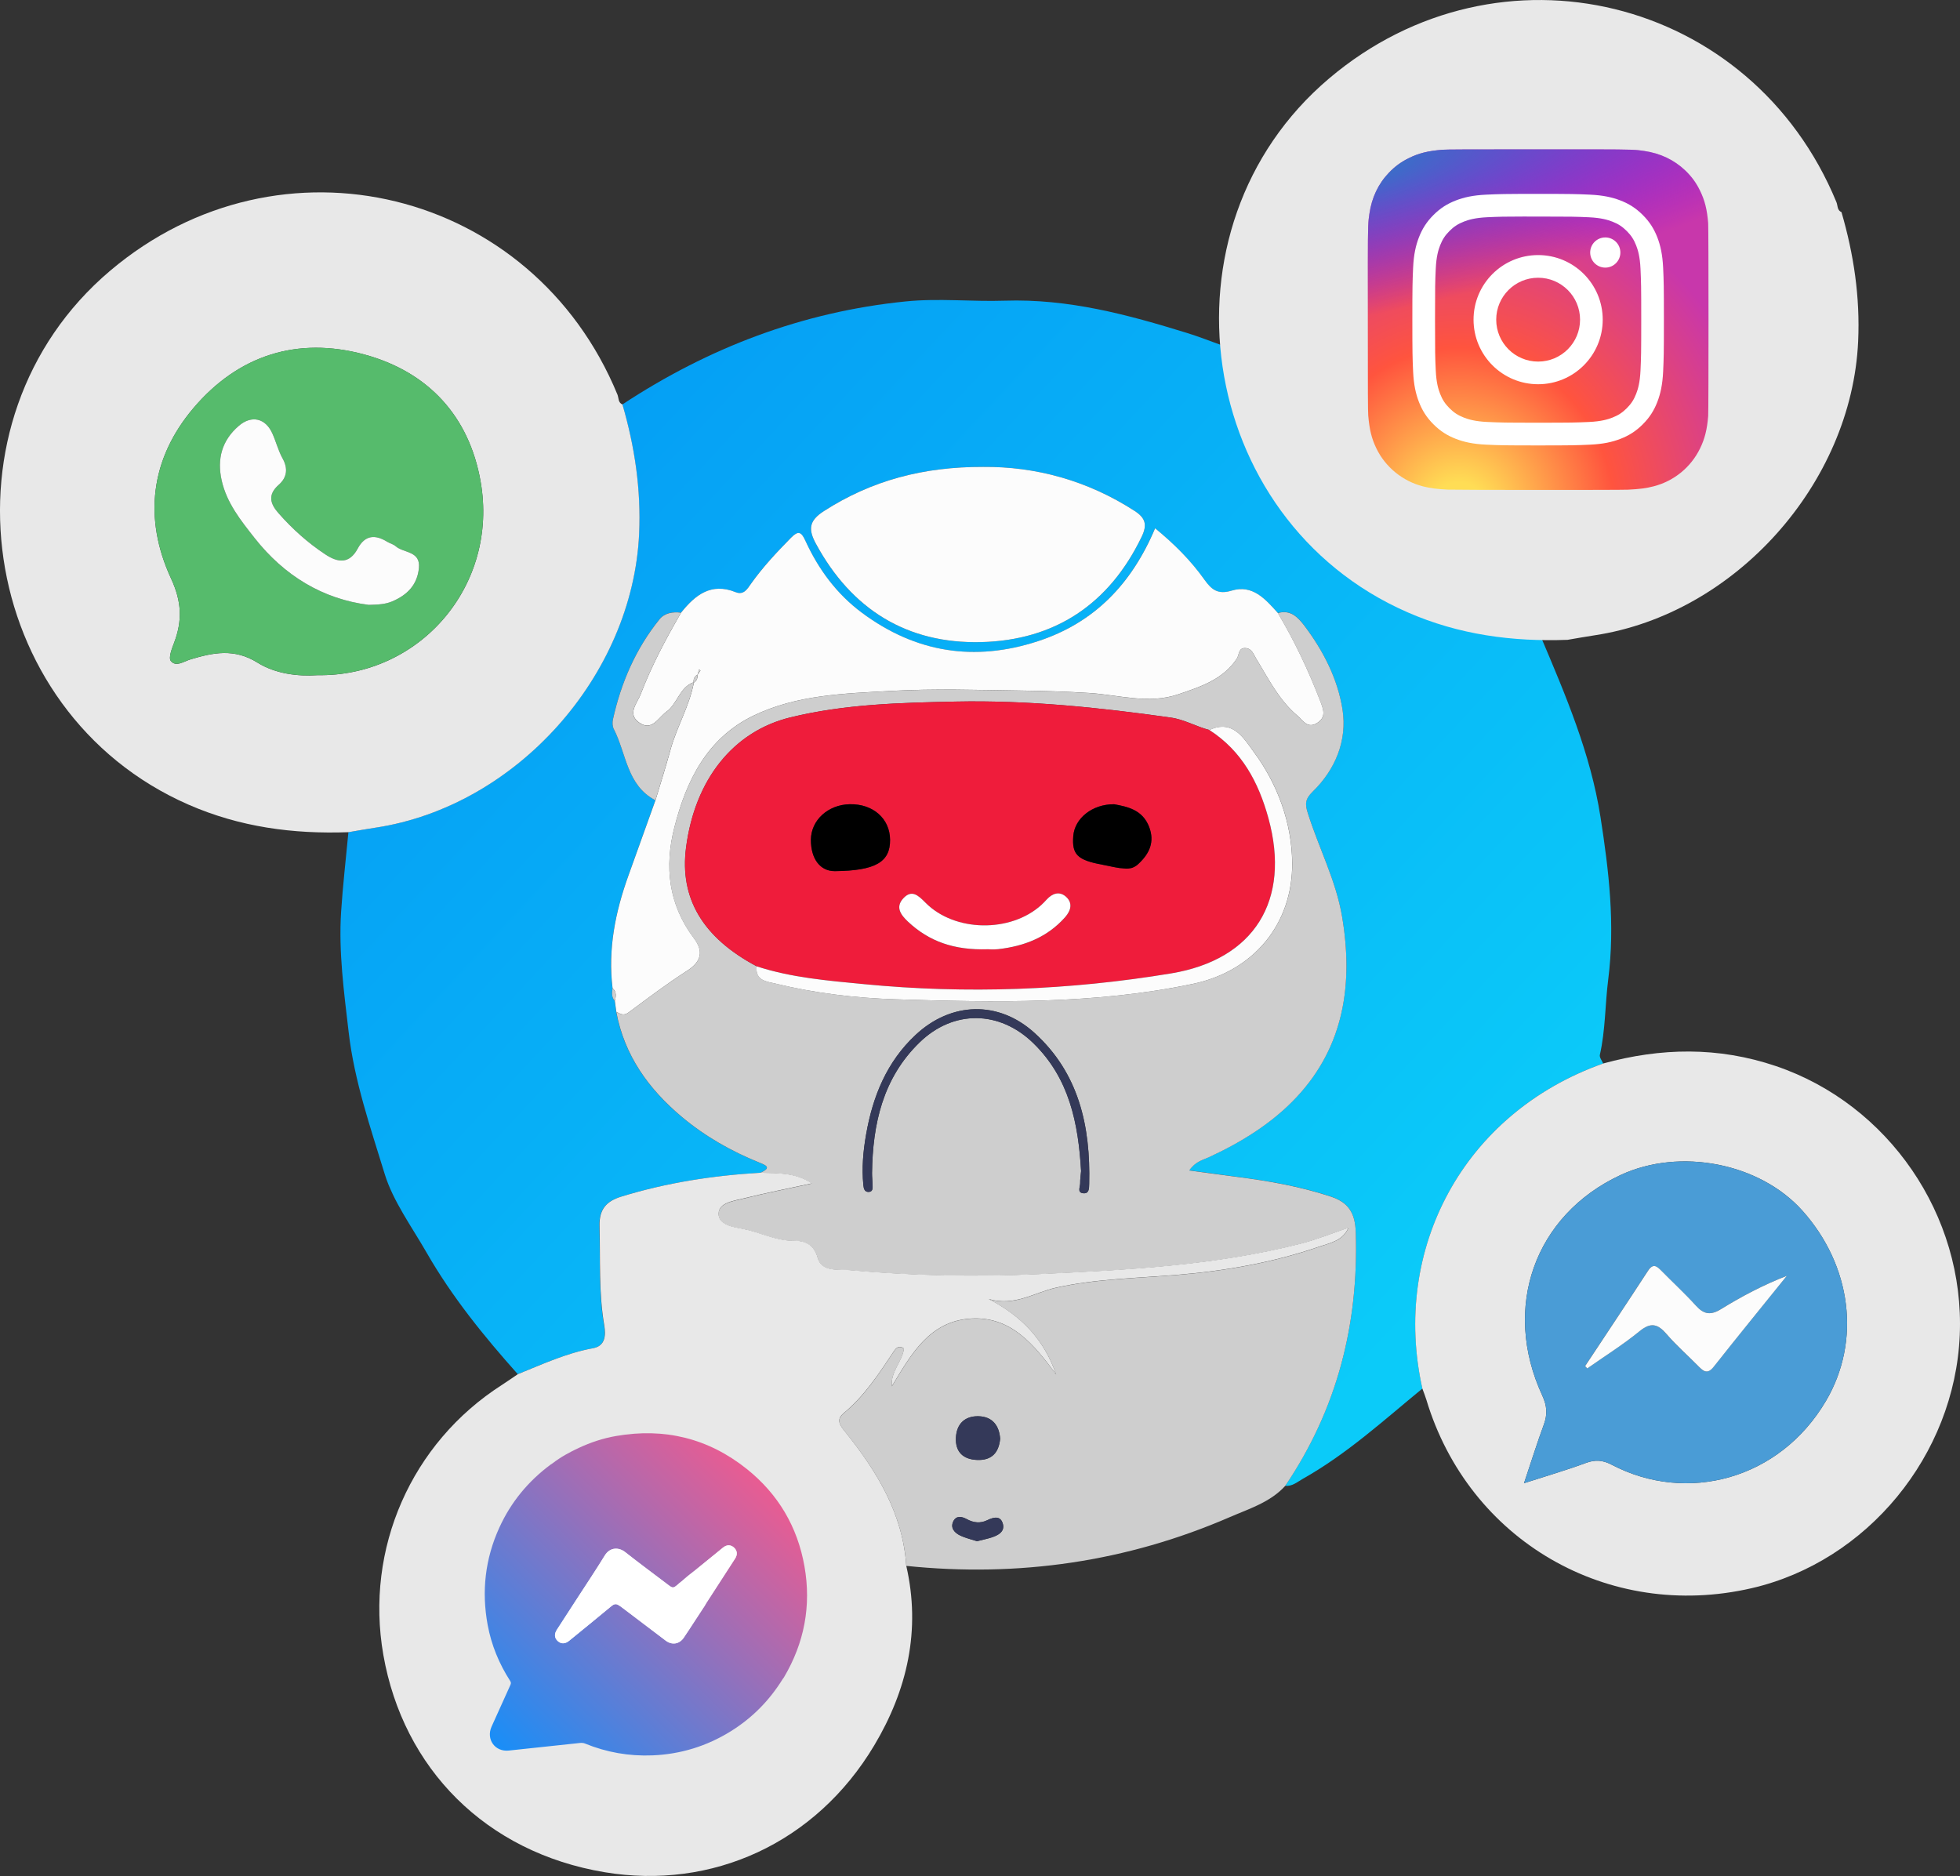
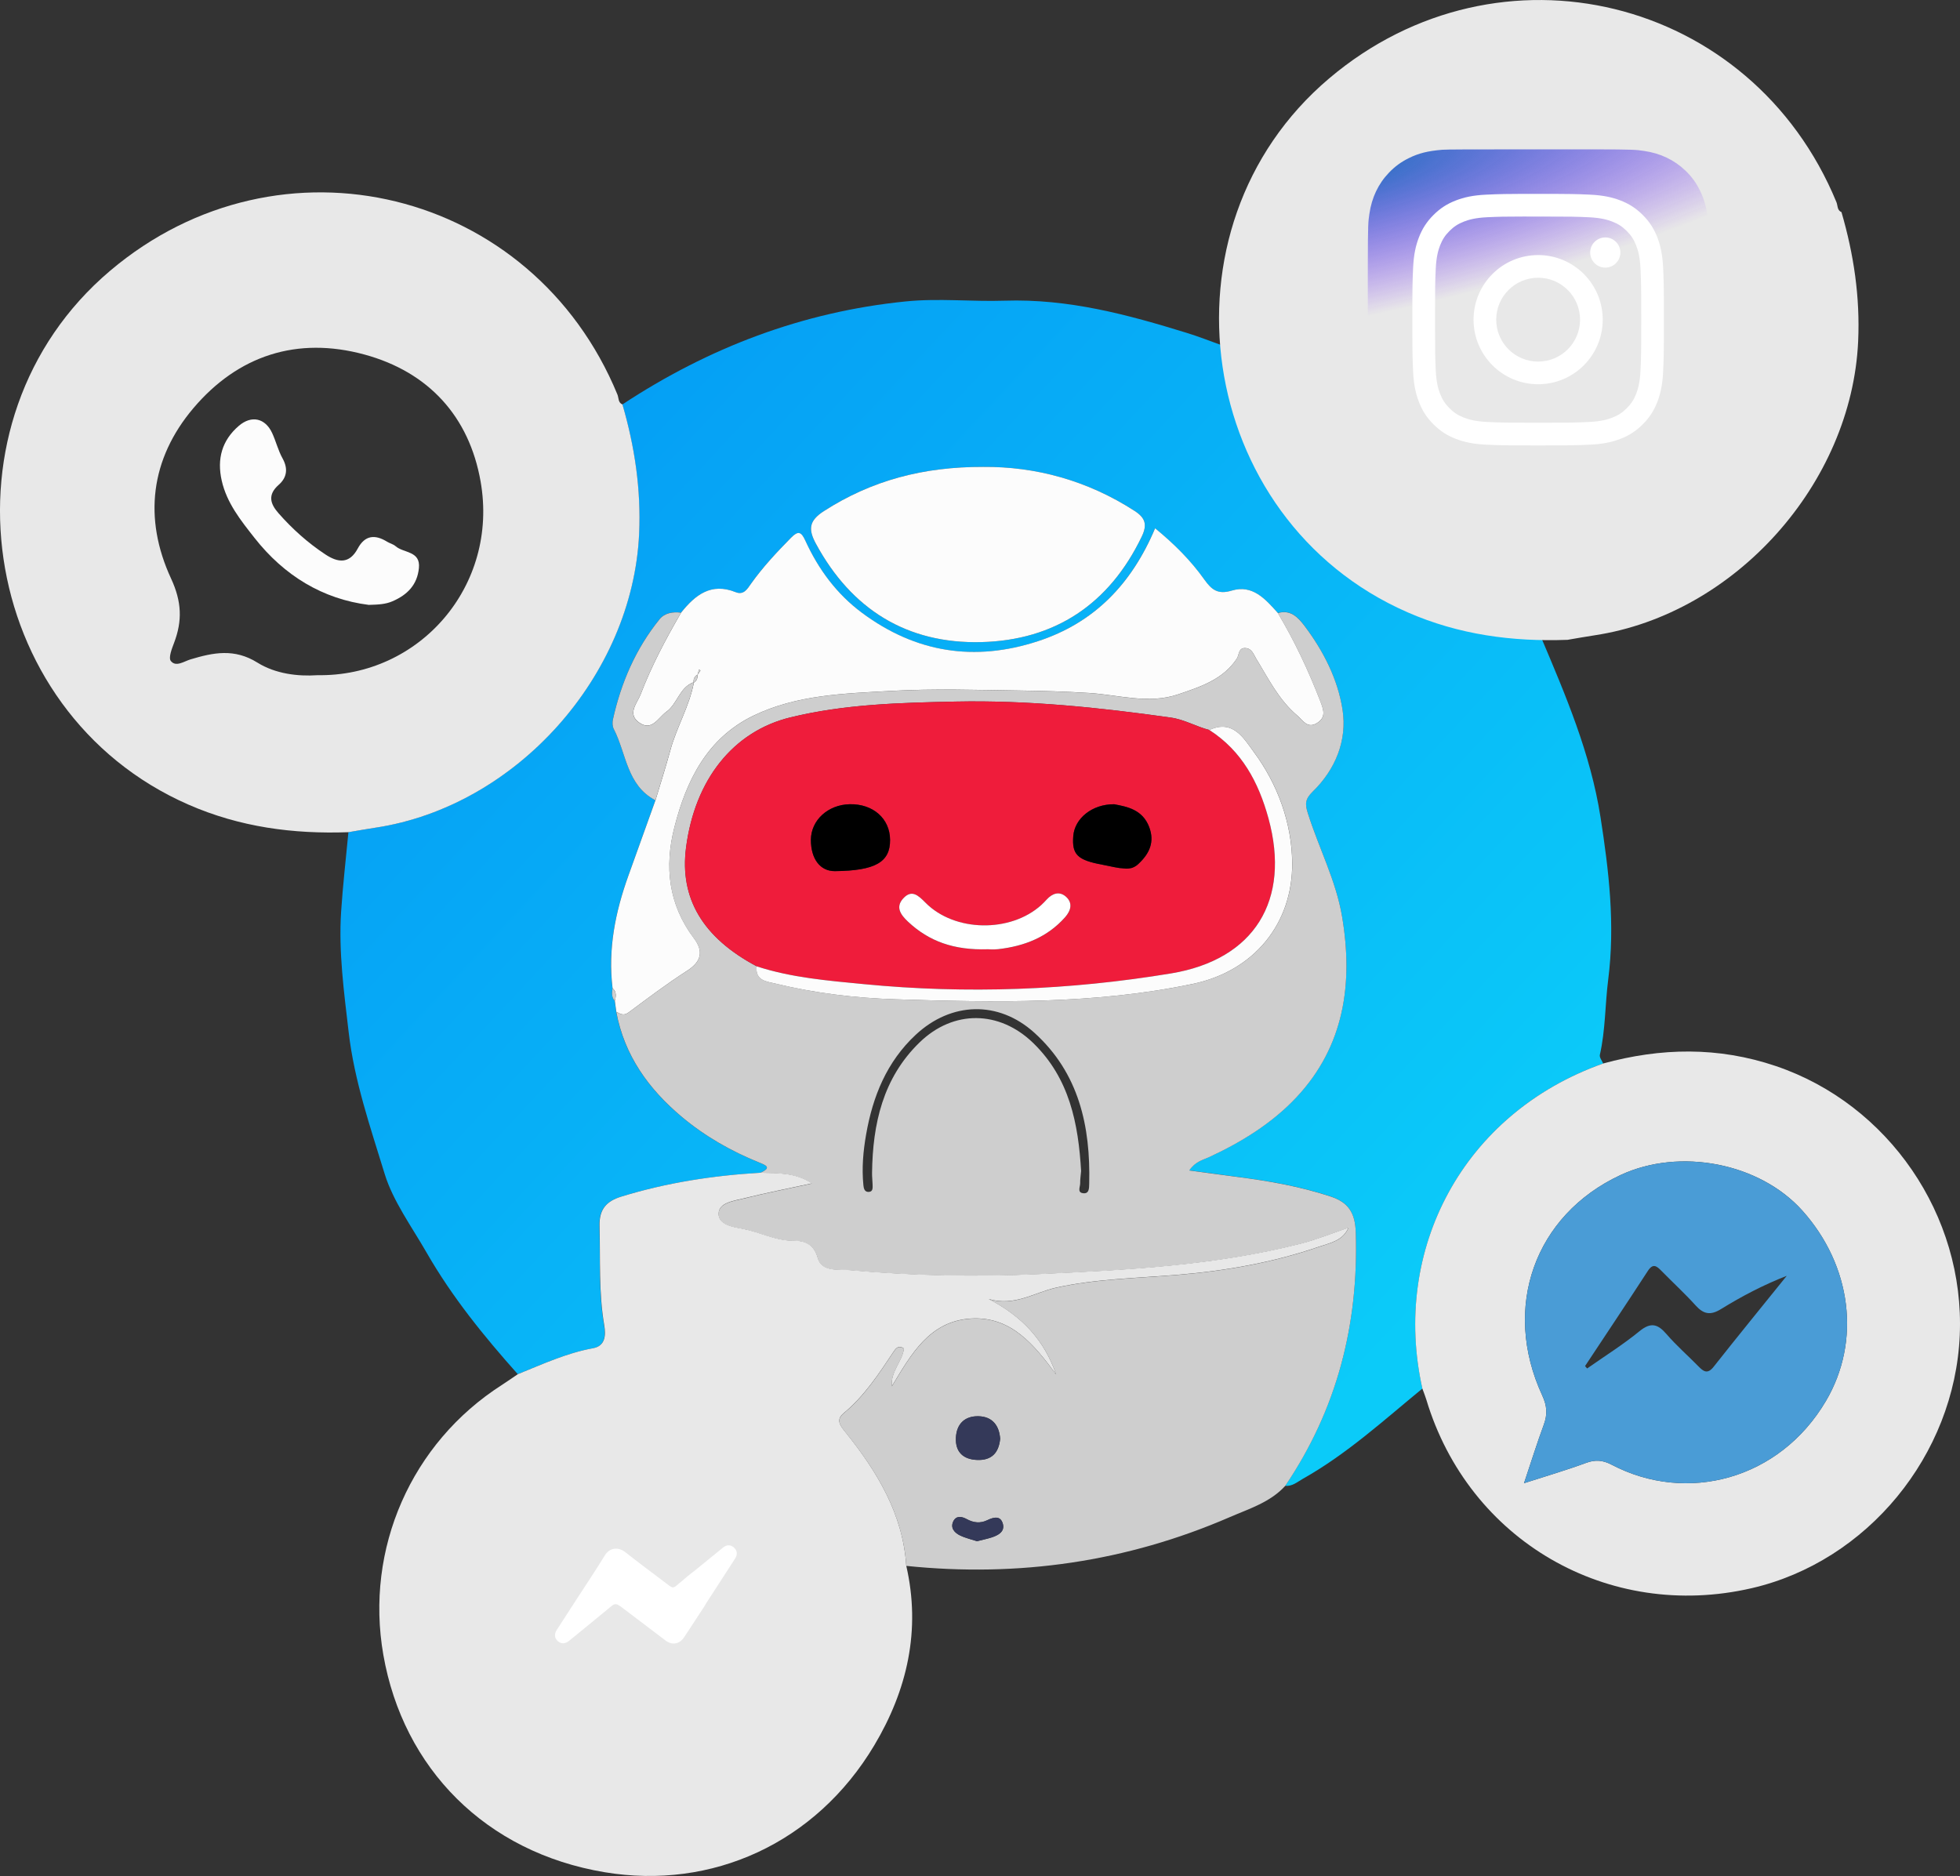
<svg xmlns="http://www.w3.org/2000/svg" width="748" height="716" viewBox="0 0 748 716" fill="none">
  <rect x="0" y="0" width="748" height="716" fill="#333333" stroke="none" />
  <g clip-path="url(#clip0_1124_26)">
    <path d="M466.445 131.844C473.542 198.776 529.074 243.312 587.99 242.908C597.453 265.244 607.005 287.535 610.793 311.787C614.012 332.386 616.423 352.88 613.743 373.869C612.53 383.39 612.71 393.135 610.554 402.612C610.344 403.555 611.362 404.797 611.826 405.89C558.27 424.857 530.991 476.984 542.834 529.949C528.101 542.045 513.982 554.949 497.228 564.381C495.087 565.593 493.186 567.345 490.461 567.075C510.224 537.838 518.519 505.532 517.396 470.367C517.157 462.717 514.506 458.855 507.829 456.639C496.21 452.792 484.232 450.696 472.135 449.139C466.236 448.376 460.337 447.552 453.854 446.684C456.234 443.226 458.899 442.777 461.31 441.654C473.752 435.92 485.505 428.645 494.773 418.75C513.024 399.258 516.468 375.276 512.171 349.811C509.835 336.009 503.232 323.493 499.07 310.23C497.992 306.787 498.037 304.93 501.016 302.026C509.625 293.643 514.147 282.55 512.35 270.888C510.539 259.181 504.984 248.283 497.678 238.642C495.267 235.453 492.377 232.549 487.646 233.956C482.93 228.686 478.034 222.998 470.039 225.423C464.858 226.995 462.418 225.168 459.663 221.291C454.438 213.911 448.03 207.578 440.813 201.635C431.785 223.013 417.501 237.729 396.076 244.735C371.925 252.639 349.467 249.136 328.97 233.911C319.268 226.695 312.321 217.264 307.35 206.396C305.718 202.833 304.565 202.503 301.81 205.303C296.405 210.812 291.135 216.411 286.643 222.728C285.266 224.659 283.873 227.294 280.744 226.022C271.372 222.249 265.308 227.1 259.918 233.821C256.804 233.402 253.644 233.926 251.713 236.321C242.625 247.564 237.01 260.528 233.911 274.585C233.656 275.738 233.716 277.22 234.24 278.223C239.061 287.565 239.151 299.691 250.126 305.424C246.682 315.005 243.254 324.571 239.81 334.152C234.794 348.09 231.92 362.311 233.746 377.207C233.492 378.899 233.342 380.56 234.6 381.982C234.794 383.39 234.989 384.782 235.169 386.189C238.253 402.836 247.536 415.666 260.202 426.28C269.006 433.66 278.918 439.304 289.563 443.615C292.123 444.648 294.698 445.576 290.147 447.597C272.06 448.645 254.288 451.385 236.935 456.744C231.231 458.511 228.581 461.699 228.746 467.882C229.09 480.517 228.386 493.197 230.527 505.742C231.201 509.664 230.946 513.721 226.245 514.575C216.154 516.416 206.976 520.667 197.603 524.455C184.697 509.994 172.525 494.993 162.823 478.092C157.148 468.211 149.976 458.376 146.817 448.076C141.397 430.366 135.214 412.567 133.058 393.899C131.291 378.629 129.18 363.344 130.183 347.925C130.842 337.79 132.025 327.7 132.968 317.595C136.396 317.026 139.825 316.398 143.269 315.874C196.944 307.76 241.427 257.923 243.882 203.656C244.646 186.755 242.206 170.467 237.519 154.359C270.428 132.682 306.197 119.029 345.589 115.047C358.241 113.759 370.862 115.182 383.349 114.762C407.754 113.954 430.362 120.077 453.075 127.098C457.582 128.49 461.969 130.242 466.415 131.829L466.445 131.844ZM375.219 178.192C352.297 178.117 332.563 183.386 314.402 195.078C308.533 198.851 308.503 202.189 311.407 207.563C325.002 232.654 346.233 245.768 374.456 245.064C402.589 244.36 423.37 230.573 435.737 204.764C437.908 200.243 437.085 197.653 433.012 195.003C414.941 183.296 395.102 178.042 375.219 178.192Z" fill="url(#paint0_linear_1124_26)" />
    <path d="M290.177 447.597C294.729 445.576 292.154 444.663 289.594 443.615C278.948 439.304 269.037 433.66 260.233 426.28C247.566 415.666 238.284 402.836 235.199 386.189C236.726 386.998 238.014 387.821 239.915 386.414C247.252 380.95 254.558 375.425 262.254 370.5C267.749 366.982 268.498 363.015 264.844 358.165C255.082 345.23 253.51 330.799 257.388 315.679C261.955 297.849 269.845 281.831 287.363 273.253C304.012 265.109 322.383 264.705 340.365 263.702C356.505 262.804 372.75 263.343 388.935 263.567C397.843 263.687 406.767 263.957 415.69 264.51C426.919 265.214 438.313 268.882 449.662 265.019C458.121 262.145 466.656 259.421 471.986 251.441C472.989 249.944 472.495 247.1 475.459 247.384C477.84 247.609 478.394 249.78 479.427 251.456C484.098 259.061 488.051 267.19 495.073 273.103C497.244 274.93 498.921 278.253 502.574 276.008C506.257 273.747 505.104 270.828 503.832 267.549C499.355 255.917 494.055 244.69 487.662 233.986C492.393 232.579 495.268 235.498 497.693 238.672C505 248.298 510.569 259.196 512.366 270.918C514.163 282.58 509.641 293.673 501.032 302.056C498.053 304.96 498.008 306.832 499.086 310.26C503.248 323.523 509.866 336.024 512.186 349.841C516.483 375.291 513.04 399.288 494.789 418.779C485.521 428.675 473.753 435.95 461.326 441.684C458.915 442.792 456.25 443.256 453.869 446.714C460.337 447.582 466.236 448.406 472.151 449.169C484.248 450.726 496.226 452.822 507.844 456.669C514.522 458.885 517.172 462.747 517.412 470.397C518.52 505.577 510.24 537.868 490.477 567.105C484.772 573.363 476.762 575.788 469.426 578.977C429.944 596.103 388.665 602.046 345.874 597.63C344.587 577.869 334.855 561.881 322.937 546.955C320.916 544.425 318.715 542.09 321.979 539.395C329.959 532.808 335.454 524.29 341.083 515.847C341.787 514.799 342.88 513.242 344.976 514.709C344.407 519.664 339.811 523.452 340.379 529.096C347.671 517.045 354.678 504.23 370.534 503.272C385.97 502.329 394.744 513.422 403.053 524.59C398.592 511.551 390.102 502.389 377.331 495.832C387.243 498.736 394.744 493.317 403.053 491.475C418.146 488.122 433.941 487.867 449.468 486.58C467.809 485.053 485.82 481.894 503.248 475.906C507.5 474.439 512.531 473.616 514.627 468.571C514.732 468.406 514.836 468.241 514.941 468.092C514.851 468.256 514.762 468.436 514.657 468.601C508.548 470.667 502.529 473.122 496.301 474.724C463.646 483.062 430.123 484.754 396.705 486.311C372.615 487.433 348.405 486.984 324.329 484.814C320.047 484.424 313.594 485.667 312.067 480.188C310.54 474.709 306.886 473.571 302.904 473.601C295.957 473.646 290.013 470.322 283.485 469.065C279.802 468.361 274.127 467.583 274.217 463.241C274.307 459.05 279.951 458.406 283.664 457.478C292.274 455.322 300.987 453.63 309.821 451.714C303.623 447.552 296.87 447.792 290.177 447.657V447.597ZM288.785 368.809C288.126 374.393 292.783 374.617 296.091 375.425C311.049 379.048 326.455 380.905 341.652 381.384C379.622 382.581 417.771 383.36 455.277 375.5C478.633 370.605 493.396 352.461 493.172 329.287C493.022 314.152 487.677 299.331 478.469 286.921C474.741 281.906 470.563 274.376 461.565 278.612C456.534 277.325 452.013 274.585 446.743 273.852C419.523 270.02 392.258 267.19 364.694 267.759C343.494 268.193 322.338 268.732 301.601 273.807C279.847 279.136 265.189 297.52 261.835 323.464C259.32 342.895 268.228 357.88 288.815 368.809H288.785ZM412.576 447.028C412.441 448.645 412.201 450.127 412.231 451.609C412.246 452.927 411.079 455.008 413.16 455.367C415.72 455.816 415.63 453.466 415.675 451.789C416.214 429.843 411.767 409.528 394.714 394.123C381.014 381.758 363.003 382.342 349.498 394.902C338.418 405.216 333.088 418.39 330.543 432.941C329.42 439.334 328.851 445.786 329.495 452.283C329.614 453.541 329.914 454.948 331.486 454.903C333.223 454.858 333.028 453.331 333.013 452.133C332.983 450.636 332.774 449.139 332.804 447.657C333.043 428.944 336.921 411.459 350.935 397.851C363.856 385.291 381.418 385.575 394.28 398.046C408.189 411.534 411.543 428.869 412.591 447.013L412.576 447.028ZM381.688 549.021C381.314 544.036 378.708 540.653 373.453 540.518C368.243 540.383 365.069 543.407 364.814 548.707C364.545 554.186 367.629 557 372.944 557.195C378.334 557.405 381.209 554.575 381.703 549.021H381.688ZM372.869 588.213C375.13 587.645 376.822 587.3 378.469 586.761C380.939 585.953 383.5 584.576 382.751 581.656C381.898 578.348 379.277 578.992 376.762 580.204C374.142 581.462 371.552 581.207 368.962 579.785C367.165 578.797 364.949 578.303 363.826 580.609C362.598 583.139 364.275 584.98 366.371 585.998C368.557 587.061 370.983 587.6 372.884 588.213H372.869Z" fill="#CECECE" />
    <path d="M237.551 154.374C242.237 170.467 244.677 186.77 243.914 203.671C241.458 257.938 196.976 307.775 143.3 315.889C139.857 316.412 136.428 317.026 132.999 317.61C111.903 318.374 91.541 315.679 71.912 307.086C-8.998 271.666 -25.407 160.392 42.043 103.325C106.918 48.429 203.249 71.962 235.634 150.586C236.158 151.859 235.844 153.67 237.551 154.374ZM121.036 257.684C160.054 258.403 190.433 223.612 183.411 183.746C179.054 158.97 163.573 141.963 139.063 135.302C113.416 128.326 90.882 135.631 73.814 155.766C57.374 175.168 54.679 197.893 65.28 220.797C69.382 229.645 69.622 236.95 66.433 245.348C65.579 247.594 64.217 251.067 65.205 252.28C67.151 254.69 70.191 252.414 72.721 251.651C81.36 249.061 89.43 247.384 98.249 252.893C105.121 257.19 113.715 258.193 121.036 257.699V257.684Z" fill="#E8E8E8" />
    <path d="M702.769 80.959C707.455 97.052 709.896 113.355 709.132 130.257C706.676 184.524 662.194 234.36 608.518 242.474C605.075 242.998 601.646 243.612 598.217 244.196C577.121 244.959 556.759 242.265 537.13 233.672C456.235 198.267 439.811 86.993 507.261 29.911C572.136 -24.985 668.467 -1.452 700.852 77.172C701.376 78.444 701.062 80.256 702.769 80.959Z" fill="#E8E8E8" />
    <path d="M514.612 468.526C512.516 473.586 507.485 474.409 503.233 475.861C485.821 481.849 467.794 485.008 449.453 486.535C433.927 487.823 418.131 488.077 403.039 491.43C394.744 493.272 387.228 498.691 377.317 495.787C390.088 502.344 398.562 511.506 403.039 524.545C394.729 513.362 385.956 502.284 370.519 503.227C354.663 504.2 347.656 517 340.365 529.051C339.796 523.392 344.392 519.62 344.961 514.664C342.865 513.197 341.772 514.754 341.069 515.802C335.439 524.26 329.929 532.763 321.964 539.35C318.7 542.045 320.901 544.38 322.922 546.91C334.84 561.851 344.572 577.824 345.86 597.585C351.504 622.166 346.219 645.056 333.642 666.134C311.319 703.53 271.672 721.359 230.783 714.548C185.387 706.988 153.87 674.937 146.294 631.582C139.212 591.073 156.97 550.683 191.541 528.572C193.607 527.239 195.613 525.817 197.664 524.44C207.037 520.652 216.215 516.401 226.306 514.56C231.007 513.706 231.262 509.649 230.588 505.727C228.447 493.167 229.136 480.502 228.807 467.867C228.642 461.684 231.292 458.496 236.996 456.729C254.349 451.37 272.136 448.63 290.208 447.582C296.885 447.732 303.653 447.478 309.851 451.639C301.003 453.556 292.289 455.262 283.695 457.403C279.982 458.331 274.337 458.975 274.247 463.166C274.158 467.508 279.832 468.286 283.515 468.99C290.043 470.247 296.002 473.571 302.934 473.526C306.917 473.496 310.555 474.634 312.097 480.113C313.624 485.577 320.078 484.349 324.36 484.739C348.435 486.909 372.63 487.358 396.736 486.236C430.154 484.679 463.677 482.987 496.331 474.649C502.56 473.062 508.579 470.592 514.687 468.526L514.657 468.496L514.612 468.526Z" fill="#E8E8E8" />
-     <path d="M298.719 640.798C298.865 640.602 299.029 640.418 299.152 640.209C306.951 627.046 309.662 612.895 307.017 597.837C304.363 582.729 296.985 570.232 285.021 560.659C270.339 548.916 253.581 544.838 235.068 548.065C230.14 548.924 225.416 550.491 220.882 552.605C217.378 554.238 213.992 556.079 210.918 558.451C210.682 558.602 210.437 558.742 210.213 558.908C201.606 565.281 194.992 573.287 190.551 583.043C185.133 594.947 183.74 607.375 186.114 620.19C187.532 627.85 190.464 634.961 194.688 641.519C195.032 642.053 195.066 642.464 194.798 643.049C192.378 648.348 189.985 653.66 187.601 658.974C185.437 663.802 188.884 668.654 194.137 668.112C202.91 667.205 211.673 666.228 220.444 665.308C221.368 665.211 222.281 665.032 223.239 665.425C231.488 668.798 240.066 670.306 248.982 669.947C259.769 669.513 269.731 666.427 278.89 660.748C287.073 655.672 293.65 648.981 298.715 640.798M268.93 612.878C266.896 615.992 264.862 619.106 262.826 622.217C262.212 623.154 261.594 624.088 260.965 625.014C259.265 627.521 256.467 627.98 254.029 626.135C248.509 621.958 242.999 617.768 237.48 613.591C236.954 613.195 236.416 612.798 235.841 612.486C234.927 611.992 234.138 612.319 233.387 612.944C230.661 615.209 227.918 617.458 225.176 619.707C222.515 621.886 219.857 624.067 217.184 626.23C215.671 627.453 214.163 627.481 212.891 626.358C211.583 625.202 211.441 623.658 212.513 622C215.114 617.977 217.726 613.958 220.33 609.936C223.832 604.525 227.427 599.169 230.794 593.673C232.84 590.334 236.271 590.545 238.56 592.349C243.969 596.61 249.507 600.706 254.995 604.866C256.729 606.181 256.957 606.174 258.611 604.79C258.771 604.655 258.919 604.506 259.075 604.362C260.562 603.251 261.889 601.928 263.36 600.816C266.073 598.761 268.624 596.517 271.295 594.418C272.862 593.186 274.371 591.88 275.93 590.638C277.386 589.477 278.871 589.499 280.122 590.642C281.364 591.781 281.535 593.291 280.546 594.823C276.892 600.483 273.225 606.134 269.567 611.792C269.339 612.142 269.145 612.513 268.934 612.876" fill="url(#paint1_linear_1124_26)" />
    <path d="M259.073 604.364C260.561 603.253 261.89 601.93 263.358 600.818C266.071 598.763 268.622 596.519 271.293 594.42C272.861 593.188 274.369 591.882 275.928 590.64C277.384 589.479 278.869 589.501 280.12 590.644C281.363 591.783 281.534 593.294 280.544 594.825C276.89 600.485 273.223 606.136 269.565 611.794C269.337 612.144 269.143 612.515 268.932 612.878C266.898 615.992 264.865 619.106 262.829 622.217C262.215 623.154 261.597 624.088 260.968 625.014C259.268 627.521 256.47 627.98 254.031 626.135C248.512 621.958 243.001 617.768 237.482 613.591C236.957 613.195 236.419 612.798 235.843 612.486C234.93 611.992 234.141 612.319 233.389 612.944C230.664 615.209 227.921 617.458 225.178 619.705C222.518 621.884 219.86 624.065 217.187 626.227C215.674 627.451 214.166 627.478 212.893 626.356C211.585 625.2 211.446 623.656 212.518 621.998C215.119 617.975 217.731 613.956 220.334 609.933C223.837 604.522 227.432 599.166 230.799 593.671C232.845 590.332 236.276 590.543 238.565 592.346C243.974 596.608 249.512 600.704 255 604.864C256.734 606.178 256.964 606.172 258.616 604.788C258.776 604.653 258.926 604.504 259.08 604.36L259.073 604.364Z" fill="white" />
    <path d="M542.819 529.949C530.976 476.984 558.256 424.857 611.811 405.89C633.881 399.842 655.74 399.423 677.749 406.878C720.675 421.414 749.871 463.81 747.909 509.574C745.948 555.399 712.62 595.923 668.526 606.133C613.713 618.813 560.486 587.974 544.331 534.171C543.897 532.748 543.328 531.356 542.819 529.964V529.949ZM581.612 566.072C590.386 563.243 597.947 561.042 605.298 558.318C608.907 556.985 611.766 557.285 615.135 559.051C643.732 574.037 679.157 564.725 696.854 534.65C710.284 511.82 706.646 483.047 687.826 462.029C671.536 443.855 641.097 437.912 618.444 448.466C585.685 463.72 573.048 498.99 588.574 532.584C590.416 536.566 590.611 539.829 589.158 543.767C586.598 550.683 584.412 557.719 581.612 566.072Z" fill="#E8E8E8" />
    <path d="M487.662 233.956C494.055 244.66 499.341 255.887 503.832 267.519C505.09 270.798 506.243 273.717 502.575 275.978C498.921 278.223 497.245 274.9 495.074 273.073C488.052 267.16 484.099 259.031 479.427 251.426C478.409 249.765 477.84 247.594 475.46 247.354C472.51 247.07 472.989 249.914 471.986 251.411C466.656 259.391 458.122 262.115 449.663 264.989C438.314 268.852 426.92 265.184 415.691 264.48C406.767 263.927 397.844 263.657 388.935 263.537C372.75 263.313 356.505 262.774 340.365 263.672C322.383 264.675 304.012 265.094 287.363 273.223C269.846 281.786 261.955 297.819 257.389 315.649C253.511 330.754 255.083 345.2 264.845 358.135C268.498 362.985 267.749 366.952 262.255 370.47C254.559 375.395 247.252 380.935 239.916 386.384C238.014 387.806 236.742 386.968 235.2 386.159C235.005 384.752 234.81 383.36 234.631 381.952C235.125 380.216 235.334 378.539 233.777 377.177C231.951 362.281 234.825 348.045 239.841 334.122C243.285 324.556 246.713 314.975 250.157 305.394C252.058 299.062 254.08 292.759 255.817 286.367C258.212 277.535 263.078 269.585 264.8 260.528C265.983 259.855 266.222 258.732 266.252 257.504C266.612 256.965 266.971 256.426 267.33 255.902C267.136 255.783 266.941 255.663 266.761 255.543C266.582 256.187 266.402 256.846 266.222 257.489C264.965 258.073 264.665 259.166 264.65 260.409C259.29 262.37 258.571 268.567 254.334 271.636C251.115 273.957 248.809 279.286 243.854 275.723C239.242 272.4 243.225 268.283 244.468 265.034C248.63 254.166 254.08 243.881 259.934 233.806C265.324 227.07 271.388 222.234 280.76 226.007C283.905 227.264 285.282 224.644 286.659 222.713C291.151 216.396 296.421 210.797 301.826 205.288C304.581 202.488 305.749 202.818 307.366 206.381C312.337 217.249 319.284 226.68 328.986 233.896C349.483 249.121 371.941 252.624 396.092 244.72C417.517 237.714 431.816 222.998 440.829 201.62C448.061 207.548 454.454 213.896 459.679 221.276C462.434 225.153 464.874 226.98 470.055 225.408C478.05 222.983 482.946 228.686 487.662 233.941V233.956Z" fill="#FCFCFC" />
    <path d="M375.22 178.192C395.103 178.027 414.927 183.296 433.013 195.003C437.1 197.653 437.909 200.243 435.738 204.764C423.356 230.573 402.589 244.36 374.456 245.064C346.234 245.768 325.003 232.654 311.408 207.563C308.504 202.189 308.534 198.851 314.403 195.078C332.564 183.386 352.298 178.117 375.22 178.192Z" fill="#FCFCFC" />
    <path d="M264.769 260.573C263.047 269.63 258.182 277.58 255.786 286.412C254.049 292.789 252.028 299.092 250.126 305.439C239.152 299.706 239.062 287.58 234.241 278.238C233.717 277.22 233.657 275.738 233.911 274.6C237.011 260.543 242.625 247.579 251.713 236.336C253.645 233.941 256.804 233.417 259.918 233.836C254.064 243.896 248.614 254.196 244.452 265.064C243.209 268.313 239.212 272.445 243.838 275.753C248.794 279.316 251.1 273.987 254.319 271.666C258.556 268.612 259.274 262.4 264.635 260.438L264.784 260.573H264.769Z" fill="#CECECE" />
    <path d="M233.761 377.222C235.333 378.584 235.124 380.261 234.615 381.997C233.342 380.59 233.507 378.914 233.761 377.222Z" fill="#CECECE" />
    <path d="M288.785 368.809C268.213 357.88 259.29 342.895 261.805 323.463C265.159 297.52 279.817 279.121 301.572 273.807C322.293 268.732 343.464 268.208 364.665 267.759C392.229 267.19 419.493 270.019 446.713 273.852C451.983 274.6 456.505 277.325 461.535 278.612C473.932 286.562 480.311 298.583 484.069 312.266C492.678 343.613 478.709 366.234 446.937 371.503C408.069 377.94 368.917 379.393 329.719 375.605C315.99 374.273 302.081 373.15 288.785 368.809ZM376.882 362.296C376.987 362.296 378.993 362.491 380.955 362.267C390.851 361.144 399.7 357.73 406.482 350.066C408.728 347.536 409.522 344.572 406.707 342.161C404.266 340.08 401.601 340.949 399.49 343.284C398.816 344.018 398.128 344.736 397.394 345.41C385.641 356.054 364.275 355.769 353.196 344.527C350.411 341.697 347.911 339.332 344.662 342.94C341.652 346.263 343.748 349.167 346.533 351.787C354.558 359.317 364.081 362.701 376.882 362.311V362.296ZM318.64 332.476C334.046 332.311 339.766 329.047 339.691 320.499C339.616 312.4 333.193 306.757 324.284 306.936C315.975 307.116 309.507 313.044 309.477 320.514C309.447 327.85 313.04 332.535 318.655 332.476H318.64ZM425.243 306.951C416.753 306.891 410.121 312.4 409.597 319.077C409.043 326.173 411.199 328.284 420.736 330.035C422.937 330.44 425.5 331 427.294 331.308C431.344 331.308 433.5 331 434.585 329.601C438.718 325.694 440.709 321.308 438.568 315.649C436.038 309.002 430.183 307.879 425.243 306.966V306.951Z" fill="#EF1C3B" />
    <path d="M288.786 368.809C302.081 373.15 315.99 374.273 329.72 375.605C368.932 379.408 408.085 377.94 446.938 371.503C478.709 366.234 492.678 343.628 484.069 312.266C480.311 298.583 473.918 286.562 461.536 278.612C470.549 274.376 474.726 281.891 478.439 286.921C487.647 299.346 492.993 314.152 493.142 329.287C493.367 352.461 478.604 370.605 455.247 375.5C417.742 383.36 379.607 382.581 341.623 381.384C326.426 380.905 311.02 379.048 296.062 375.425C292.753 374.617 288.112 374.392 288.756 368.809H288.786Z" fill="#FCFCFC" />
-     <path d="M412.575 447.028C411.527 428.884 408.159 411.534 394.264 398.061C381.403 385.59 363.841 385.306 350.92 397.866C336.92 411.474 333.043 428.959 332.788 447.672C332.773 449.169 332.968 450.651 332.998 452.148C333.028 453.346 333.207 454.873 331.471 454.918C329.898 454.963 329.599 453.555 329.479 452.298C328.835 445.801 329.404 439.349 330.527 432.956C333.073 418.405 338.403 405.216 349.482 394.917C362.987 382.357 380.999 381.773 394.698 394.138C411.752 409.543 416.199 429.857 415.66 451.804C415.615 453.496 415.72 455.831 413.144 455.382C411.048 455.023 412.231 452.957 412.216 451.624C412.201 450.142 412.426 448.645 412.56 447.043L412.575 447.028Z" fill="#343959" />
    <path d="M381.689 549.021C381.194 554.575 378.32 557.405 372.93 557.195C367.615 557 364.545 554.171 364.8 548.707C365.054 543.407 368.228 540.383 373.439 540.518C378.694 540.653 381.314 544.036 381.674 549.021H381.689Z" fill="#343959" />
    <path d="M372.87 588.213C370.968 587.585 368.528 587.046 366.357 585.998C364.261 584.98 362.569 583.139 363.811 580.609C364.934 578.303 367.15 578.797 368.947 579.785C371.537 581.222 374.142 581.462 376.747 580.204C379.263 578.992 381.883 578.363 382.736 581.656C383.5 584.576 380.94 585.953 378.454 586.761C376.822 587.285 375.115 587.63 372.855 588.213H372.87Z" fill="#343959" />
    <path d="M514.641 468.556C514.731 468.391 514.821 468.211 514.926 468.047C514.821 468.211 514.716 468.376 514.611 468.526L514.641 468.556Z" fill="#FCFCFC" />
-     <path d="M121.036 257.684C113.715 258.178 105.121 257.175 98.248 252.878C89.43 247.369 81.359 249.046 72.721 251.636C70.19 252.399 67.151 254.66 65.204 252.265C64.231 251.052 65.579 247.579 66.432 245.333C69.621 236.935 69.382 229.645 65.279 220.782C54.679 197.878 57.374 175.153 73.814 155.751C90.897 135.601 113.415 128.311 139.063 135.287C163.572 141.948 179.054 158.955 183.411 183.731C190.418 223.597 160.039 258.388 121.036 257.669V257.684ZM140.74 230.857C144.498 230.752 147.148 230.618 149.783 229.48C155.502 227.01 159.26 223.192 159.874 216.785C160.518 210.198 154.05 211.141 150.996 208.477C150.082 207.683 148.765 207.384 147.717 206.74C143.105 203.896 139.272 204.24 136.532 209.345C133.358 215.273 129.031 214.809 124.18 211.605C117.488 207.174 111.574 201.89 106.288 195.872C103.099 192.234 102.081 188.791 106.378 185.018C109.492 182.278 110.002 178.865 107.831 174.943C106.154 171.934 105.33 168.461 103.878 165.302C101.243 159.584 96.017 158.356 91.136 162.533C84.698 168.057 82.752 175.138 84.609 183.401C86.54 191.979 91.885 198.611 97.095 205.243C108.489 219.779 123.237 228.657 140.74 230.857Z" fill="#56BB6C" />
    <path d="M581.613 566.072C584.413 557.734 586.599 550.683 589.159 543.767C590.612 539.829 590.417 536.566 588.575 532.584C573.049 498.99 585.686 463.72 618.445 448.466C641.098 437.912 671.537 443.87 687.827 462.029C706.662 483.032 710.3 511.805 696.855 534.65C679.158 564.725 643.733 574.037 615.136 559.051C611.767 557.285 608.908 556.985 605.299 558.318C597.948 561.042 590.387 563.243 581.613 566.072ZM604.925 521.386C605.18 521.685 605.449 521.985 605.704 522.284C612.396 517.584 619.358 513.227 625.662 508.077C630.019 504.514 632.654 505.293 636.008 509.185C639.736 513.512 644.078 517.299 648.09 521.386C650.052 523.392 651.609 524.65 653.989 521.626C663.182 509.979 672.57 498.481 681.883 486.924C672.929 490.412 664.679 494.754 656.759 499.634C652.777 502.089 650.156 501.595 647.132 498.257C642.97 493.646 638.358 489.424 634.001 484.978C632.205 483.137 630.812 482.074 628.881 485.038C620.975 497.209 612.905 509.275 604.895 521.386H604.925Z" fill="#4A9CD6" />
    <path d="M266.191 257.519C266.371 256.876 266.551 256.217 266.73 255.573C266.925 255.693 267.12 255.813 267.299 255.932C266.94 256.471 266.581 257.01 266.221 257.534L266.191 257.504V257.519Z" fill="#CECECE" />
    <path d="M264.619 260.438C264.634 259.196 264.934 258.103 266.191 257.519L266.221 257.549C266.206 258.777 265.952 259.9 264.769 260.573L264.619 260.438Z" fill="#CECECE" />
    <path d="M376.883 362.296C364.082 362.686 354.559 359.302 346.534 351.772C343.749 349.153 341.653 346.248 344.663 342.925C347.912 339.332 350.412 341.697 353.197 344.512C364.276 355.754 385.642 356.054 397.395 345.395C398.129 344.721 398.817 344.003 399.491 343.269C401.617 340.949 404.267 340.066 406.708 342.146C409.522 344.557 408.714 347.521 406.483 350.051C399.701 357.716 390.852 361.129 380.955 362.252C378.994 362.476 376.988 362.281 376.883 362.281V362.296Z" fill="white" />
    <path d="M318.641 332.476C313.041 332.536 309.448 327.85 309.463 320.514C309.493 313.044 315.961 307.116 324.271 306.936C333.179 306.757 339.602 312.4 339.677 320.499C339.767 329.047 334.032 332.311 318.626 332.476H318.641Z" fill="black" />
    <path d="M425.242 306.951C430.198 307.879 436.037 308.987 438.567 315.634C440.709 321.293 438.717 325.694 434.585 329.586C432.414 331.637 431 331.767 427.293 331.293C425 331 422.936 330.425 420.735 330.02C411.183 328.269 409.027 326.158 409.596 319.062C410.12 312.385 416.753 306.876 425.242 306.936V306.951Z" fill="black" />
    <path d="M140.739 230.857C123.236 228.657 108.488 219.764 97.094 205.243C91.884 198.611 86.539 191.979 84.608 183.401C82.751 175.138 84.697 168.057 91.135 162.533C96.001 158.356 101.242 159.584 103.877 165.302C105.329 168.461 106.153 171.934 107.83 174.943C110.016 178.865 109.491 182.278 106.377 185.018C102.08 188.806 103.083 192.234 106.287 195.872C111.573 201.89 117.487 207.189 124.179 211.605C129.03 214.809 133.357 215.273 136.531 209.345C139.271 204.24 143.104 203.896 147.716 206.74C148.764 207.384 150.096 207.683 150.995 208.477C154.049 211.141 160.517 210.198 159.873 216.785C159.244 223.192 155.486 227.01 149.782 229.48C147.132 230.618 144.497 230.752 140.739 230.857Z" fill="#FCFCFC" />
-     <path d="M604.926 521.386C612.936 509.275 620.991 497.209 628.911 485.038C630.843 482.074 632.22 483.137 634.032 484.978C638.389 489.424 642.985 493.631 647.163 498.257C650.187 501.61 652.792 502.104 656.79 499.634C664.71 494.754 672.96 490.397 681.913 486.924C672.6 498.481 663.213 509.979 654.02 521.626C651.639 524.65 650.082 523.392 648.121 521.386C644.108 517.299 639.766 513.512 636.038 509.185C632.684 505.293 630.049 504.514 625.692 508.077C619.374 513.242 612.412 517.584 605.734 522.284C605.48 521.985 605.21 521.685 604.956 521.386H604.926Z" fill="#FCFCFC" />
-     <path d="M587.033 57C559.891 57 551.953 57.028 550.41 57.156C544.84 57.619 541.374 58.496 537.598 60.376C534.688 61.821 532.393 63.496 530.128 65.844C526.003 70.126 523.503 75.394 522.598 81.656C522.158 84.696 522.03 85.316 522.004 100.844C521.994 106.02 522.004 112.832 522.004 121.969C522.004 149.089 522.034 157.019 522.164 158.559C522.614 163.979 523.464 167.389 525.264 171.119C528.704 178.259 535.274 183.619 543.014 185.619C545.694 186.309 548.654 186.689 552.454 186.869C554.064 186.939 570.474 186.989 586.894 186.989C603.314 186.989 619.734 186.969 621.304 186.889C625.704 186.682 628.259 186.339 631.084 185.609C638.874 183.599 645.324 178.319 648.834 171.079C650.599 167.439 651.494 163.899 651.899 158.762C651.987 157.642 652.024 139.785 652.024 121.952C652.024 104.116 651.984 86.292 651.896 85.172C651.486 79.952 650.591 76.442 648.769 72.732C647.274 69.695 645.614 67.427 643.204 65.108C638.903 61 633.643 58.5 627.375 57.596C624.338 57.157 623.733 57.027 608.193 57H587.033Z" fill="url(#paint2_radial_1124_26)" />
    <path d="M587.033 57C559.891 57 551.953 57.028 550.41 57.156C544.84 57.619 541.374 58.496 537.598 60.376C534.688 61.821 532.393 63.496 530.128 65.844C526.003 70.126 523.503 75.394 522.598 81.656C522.158 84.696 522.03 85.316 522.004 100.844C521.994 106.02 522.004 112.832 522.004 121.969C522.004 149.089 522.034 157.019 522.164 158.559C522.614 163.979 523.464 167.389 525.264 171.119C528.704 178.259 535.274 183.619 543.014 185.619C545.694 186.309 548.654 186.689 552.454 186.869C554.064 186.939 570.474 186.989 586.894 186.989C603.314 186.989 619.734 186.969 621.304 186.889C625.704 186.682 628.259 186.339 631.084 185.609C638.874 183.599 645.324 178.319 648.834 171.079C650.599 167.439 651.494 163.899 651.899 158.762C651.987 157.642 652.024 139.785 652.024 121.952C652.024 104.116 651.984 86.292 651.896 85.172C651.486 79.952 650.591 76.442 648.769 72.732C647.274 69.695 645.614 67.427 643.204 65.108C638.903 61 633.643 58.5 627.375 57.596C624.338 57.157 623.733 57.027 608.193 57H587.033Z" fill="url(#paint3_radial_1124_26)" />
    <path d="M587.004 74C573.968 74 572.332 74.057 567.212 74.29C562.102 74.524 558.614 75.333 555.562 76.52C552.405 77.746 549.727 79.386 547.059 82.055C544.389 84.723 542.749 87.401 541.519 90.557C540.329 93.61 539.519 97.099 539.289 102.207C539.06 107.327 539 108.964 539 122C539 135.036 539.058 136.667 539.29 141.787C539.525 146.897 540.334 150.385 541.52 153.437C542.747 156.594 544.387 159.272 547.056 161.94C549.723 164.61 552.401 166.254 555.556 167.48C558.61 168.667 562.099 169.476 567.208 169.71C572.328 169.943 573.963 170 586.998 170C600.035 170 601.666 169.943 606.786 169.71C611.896 169.476 615.388 168.667 618.442 167.48C621.598 166.254 624.272 164.61 626.939 161.94C629.609 159.272 631.249 156.594 632.479 153.438C633.659 150.385 634.469 146.896 634.709 141.788C634.939 136.668 634.999 135.036 634.999 122C634.999 108.964 634.939 107.328 634.709 102.208C634.469 97.098 633.659 93.61 632.479 90.558C631.249 87.401 629.609 84.723 626.939 82.055C624.269 79.385 621.599 77.745 618.439 76.52C615.379 75.333 611.889 74.524 606.779 74.29C601.659 74.057 600.029 74 586.989 74H587.004ZM582.698 82.65C583.976 82.648 585.402 82.65 587.004 82.65C599.82 82.65 601.339 82.696 606.4 82.926C611.08 83.14 613.62 83.922 615.312 84.579C617.552 85.449 619.149 86.489 620.828 88.169C622.508 89.849 623.548 91.449 624.42 93.689C625.077 95.379 625.86 97.919 626.073 102.599C626.303 107.659 626.353 109.179 626.353 121.989C626.353 134.799 626.303 136.319 626.073 141.379C625.859 146.059 625.077 148.599 624.42 150.289C623.55 152.529 622.508 154.124 620.828 155.803C619.148 157.483 617.553 158.523 615.312 159.393C613.622 160.053 611.08 160.833 606.4 161.047C601.34 161.277 599.82 161.327 587.004 161.327C574.187 161.327 572.668 161.277 567.608 161.047C562.928 160.831 560.388 160.049 558.695 159.392C556.455 158.522 554.855 157.482 553.175 155.802C551.495 154.122 550.455 152.526 549.583 150.285C548.926 148.595 548.143 146.055 547.93 141.375C547.7 136.315 547.654 134.795 547.654 121.977C547.654 109.159 547.7 107.647 547.93 102.587C548.144 97.907 548.926 95.367 549.583 93.675C550.453 91.435 551.495 89.835 553.175 88.155C554.855 86.475 556.455 85.435 558.695 84.563C560.387 83.903 562.928 83.123 567.608 82.908C572.036 82.708 573.752 82.648 582.698 82.638V82.65ZM612.626 90.62C609.446 90.62 606.866 93.197 606.866 96.378C606.866 99.558 609.446 102.138 612.626 102.138C615.806 102.138 618.386 99.558 618.386 96.378C618.386 93.198 615.806 90.618 612.626 90.618V90.62ZM587.004 97.35C573.391 97.35 562.354 108.387 562.354 122C562.354 135.613 573.391 146.645 587.004 146.645C600.617 146.645 611.65 135.613 611.65 122C611.65 108.387 600.617 97.35 587.004 97.35ZM587.004 106C595.84 106 603.004 113.163 603.004 122C603.004 130.836 595.84 138 587.004 138C578.167 138 571.004 130.836 571.004 122C571.004 113.163 578.167 106 587.004 106Z" fill="white" />
  </g>
  <defs>
    <linearGradient id="paint0_linear_1124_26" x1="-52.421" y1="325.741" x2="353.543" y2="704.813" gradientUnits="userSpaceOnUse">
      <stop stop-color="#0497F4" />
      <stop offset="1" stop-color="#0BCBF9" />
    </linearGradient>
    <linearGradient id="paint1_linear_1124_26" x1="295.5" y1="558.5" x2="185" y2="670" gradientUnits="userSpaceOnUse">
      <stop stop-color="#F5598C" />
      <stop offset="1" stop-color="#1190FB" />
    </linearGradient>
    <radialGradient id="paint2_radial_1124_26" cx="0" cy="0" r="1" gradientUnits="userSpaceOnUse" gradientTransform="translate(556.538 197.001) rotate(-90) scale(128.829 119.853)">
      <stop stop-color="#FFDD55" />
      <stop offset="0.1" stop-color="#FFDD55" />
      <stop offset="0.5" stop-color="#FF543E" />
      <stop offset="1" stop-color="#C837AB" />
    </radialGradient>
    <radialGradient id="paint3_radial_1124_26" cx="0" cy="0" r="1" gradientUnits="userSpaceOnUse" gradientTransform="translate(500.22 66.364) rotate(78.678) scale(57.588 237.438)">
      <stop stop-color="#3771C8" />
      <stop offset="0.128" stop-color="#3771C8" />
      <stop offset="1" stop-color="#6600FF" stop-opacity="0" />
    </radialGradient>
    <clipPath id="clip0_1124_26">
      <rect width="748" height="716" fill="white" />
    </clipPath>
  </defs>
</svg>